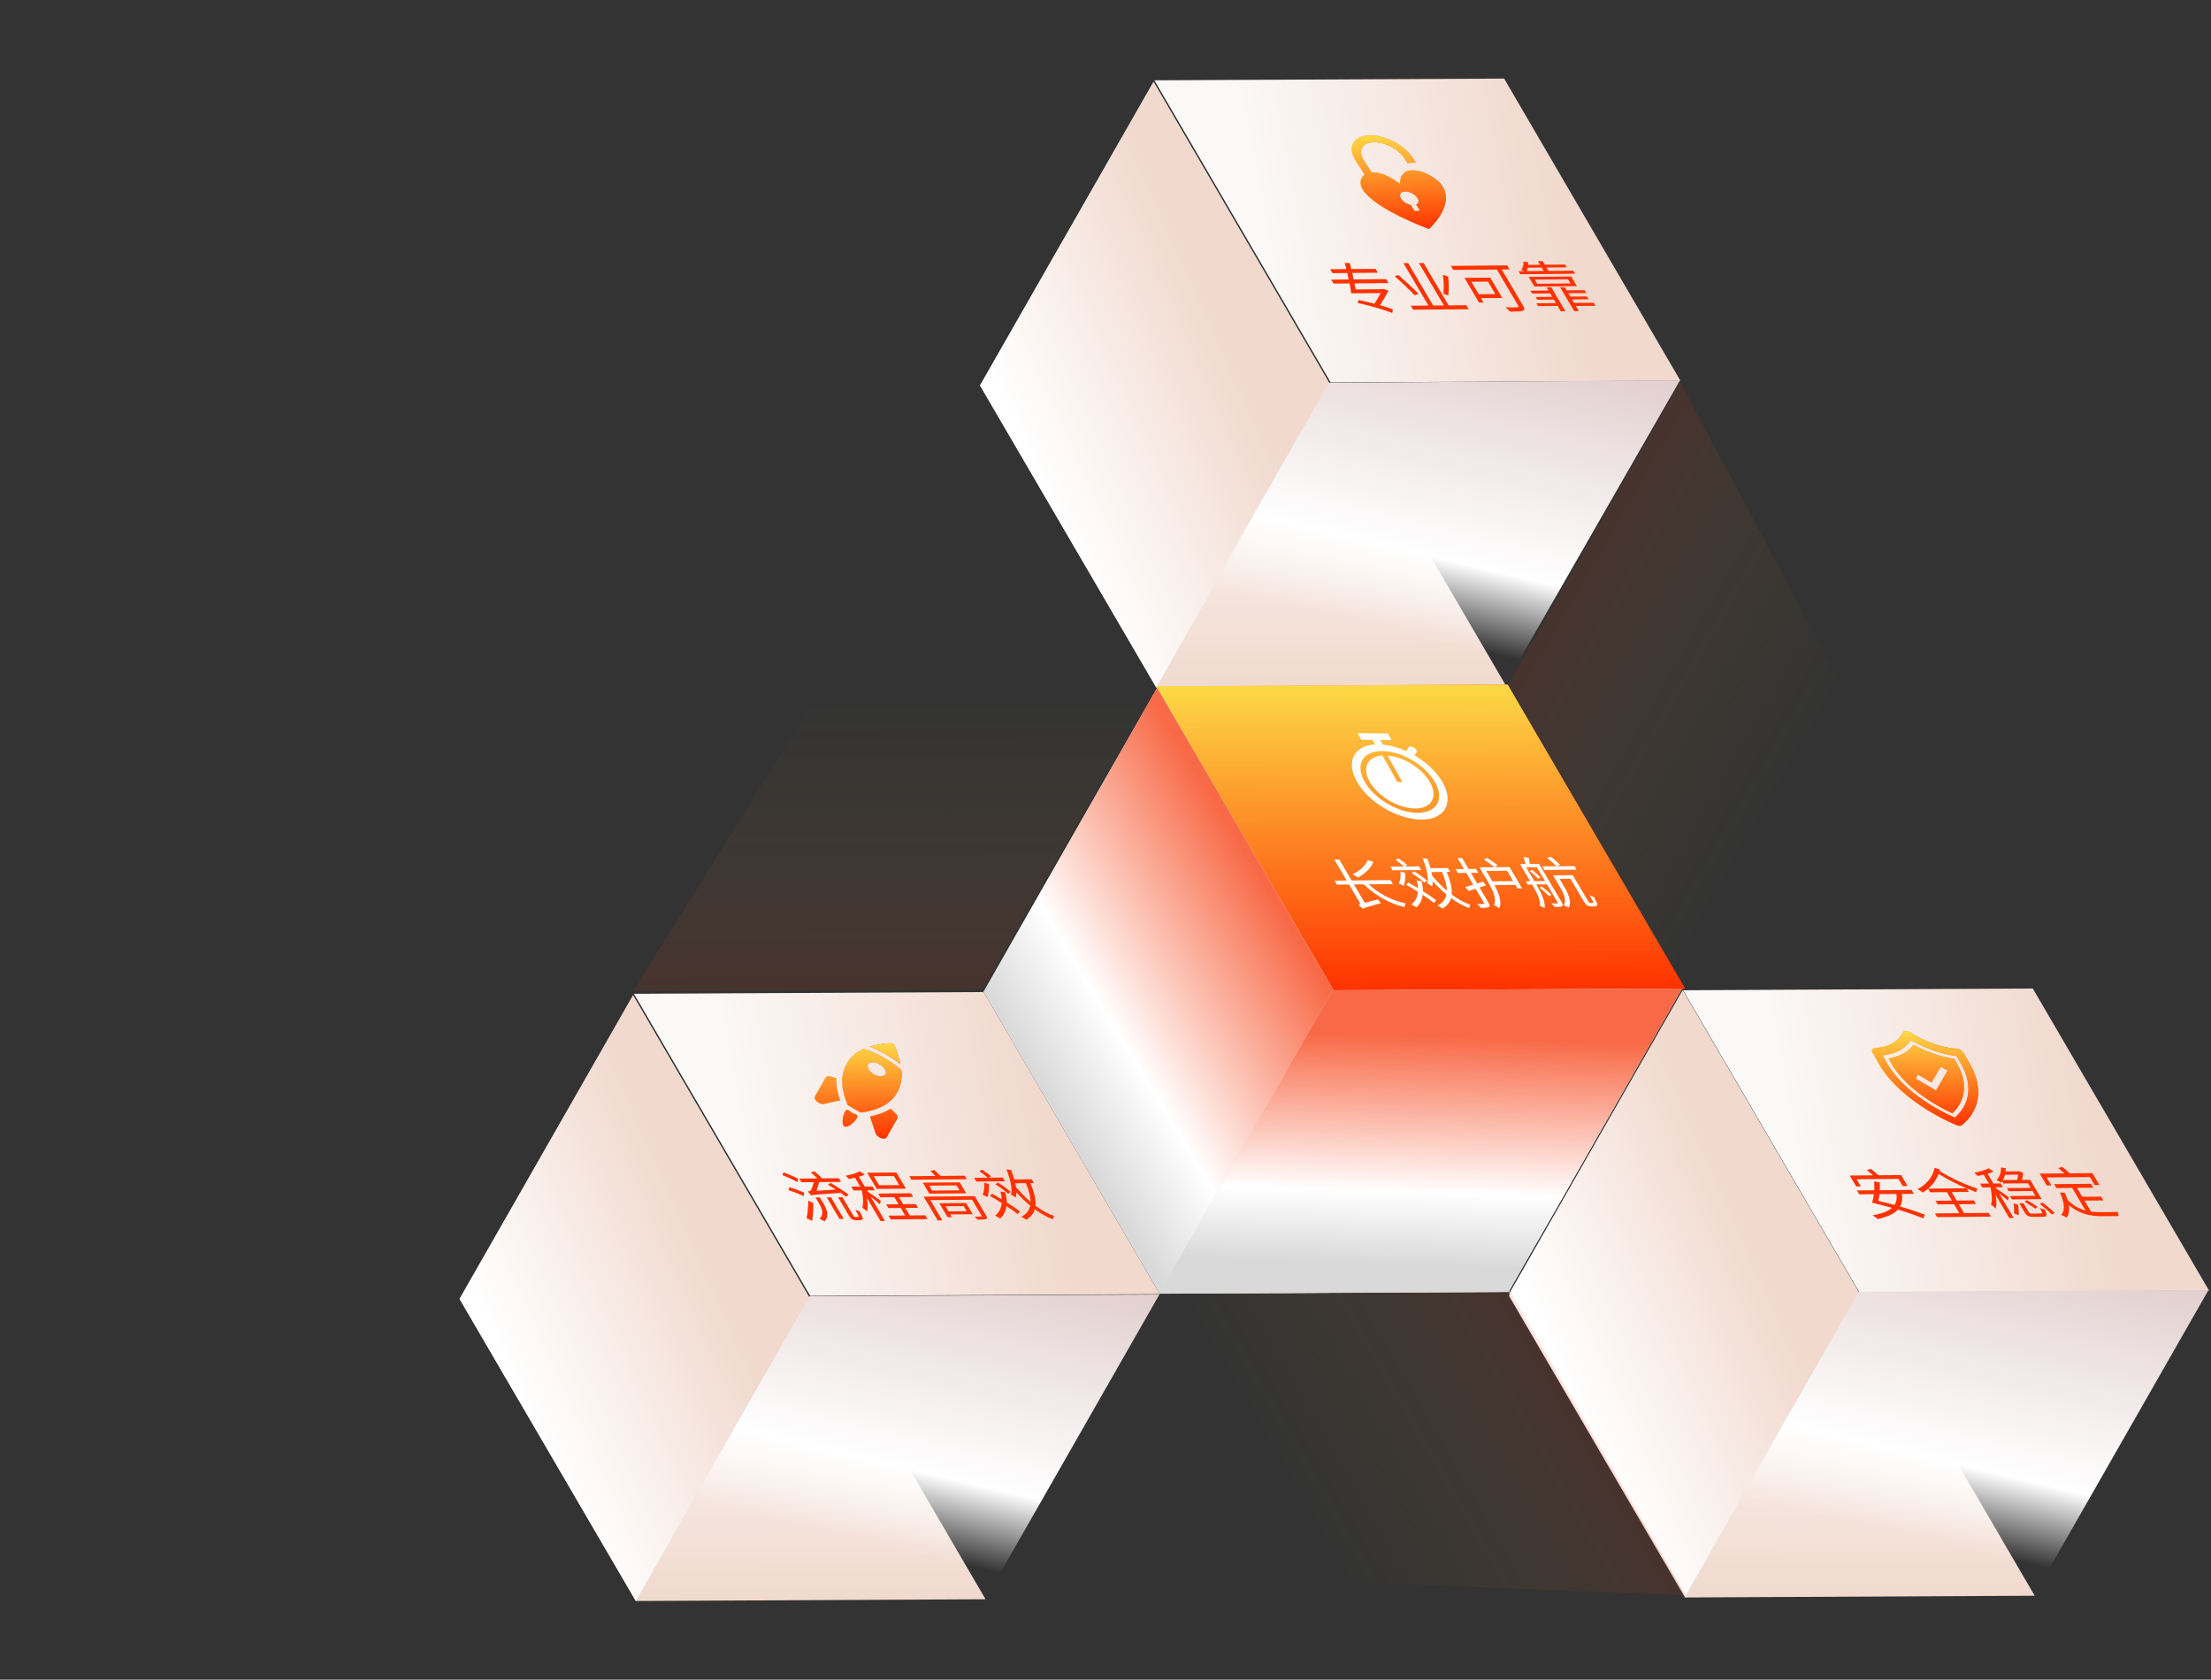
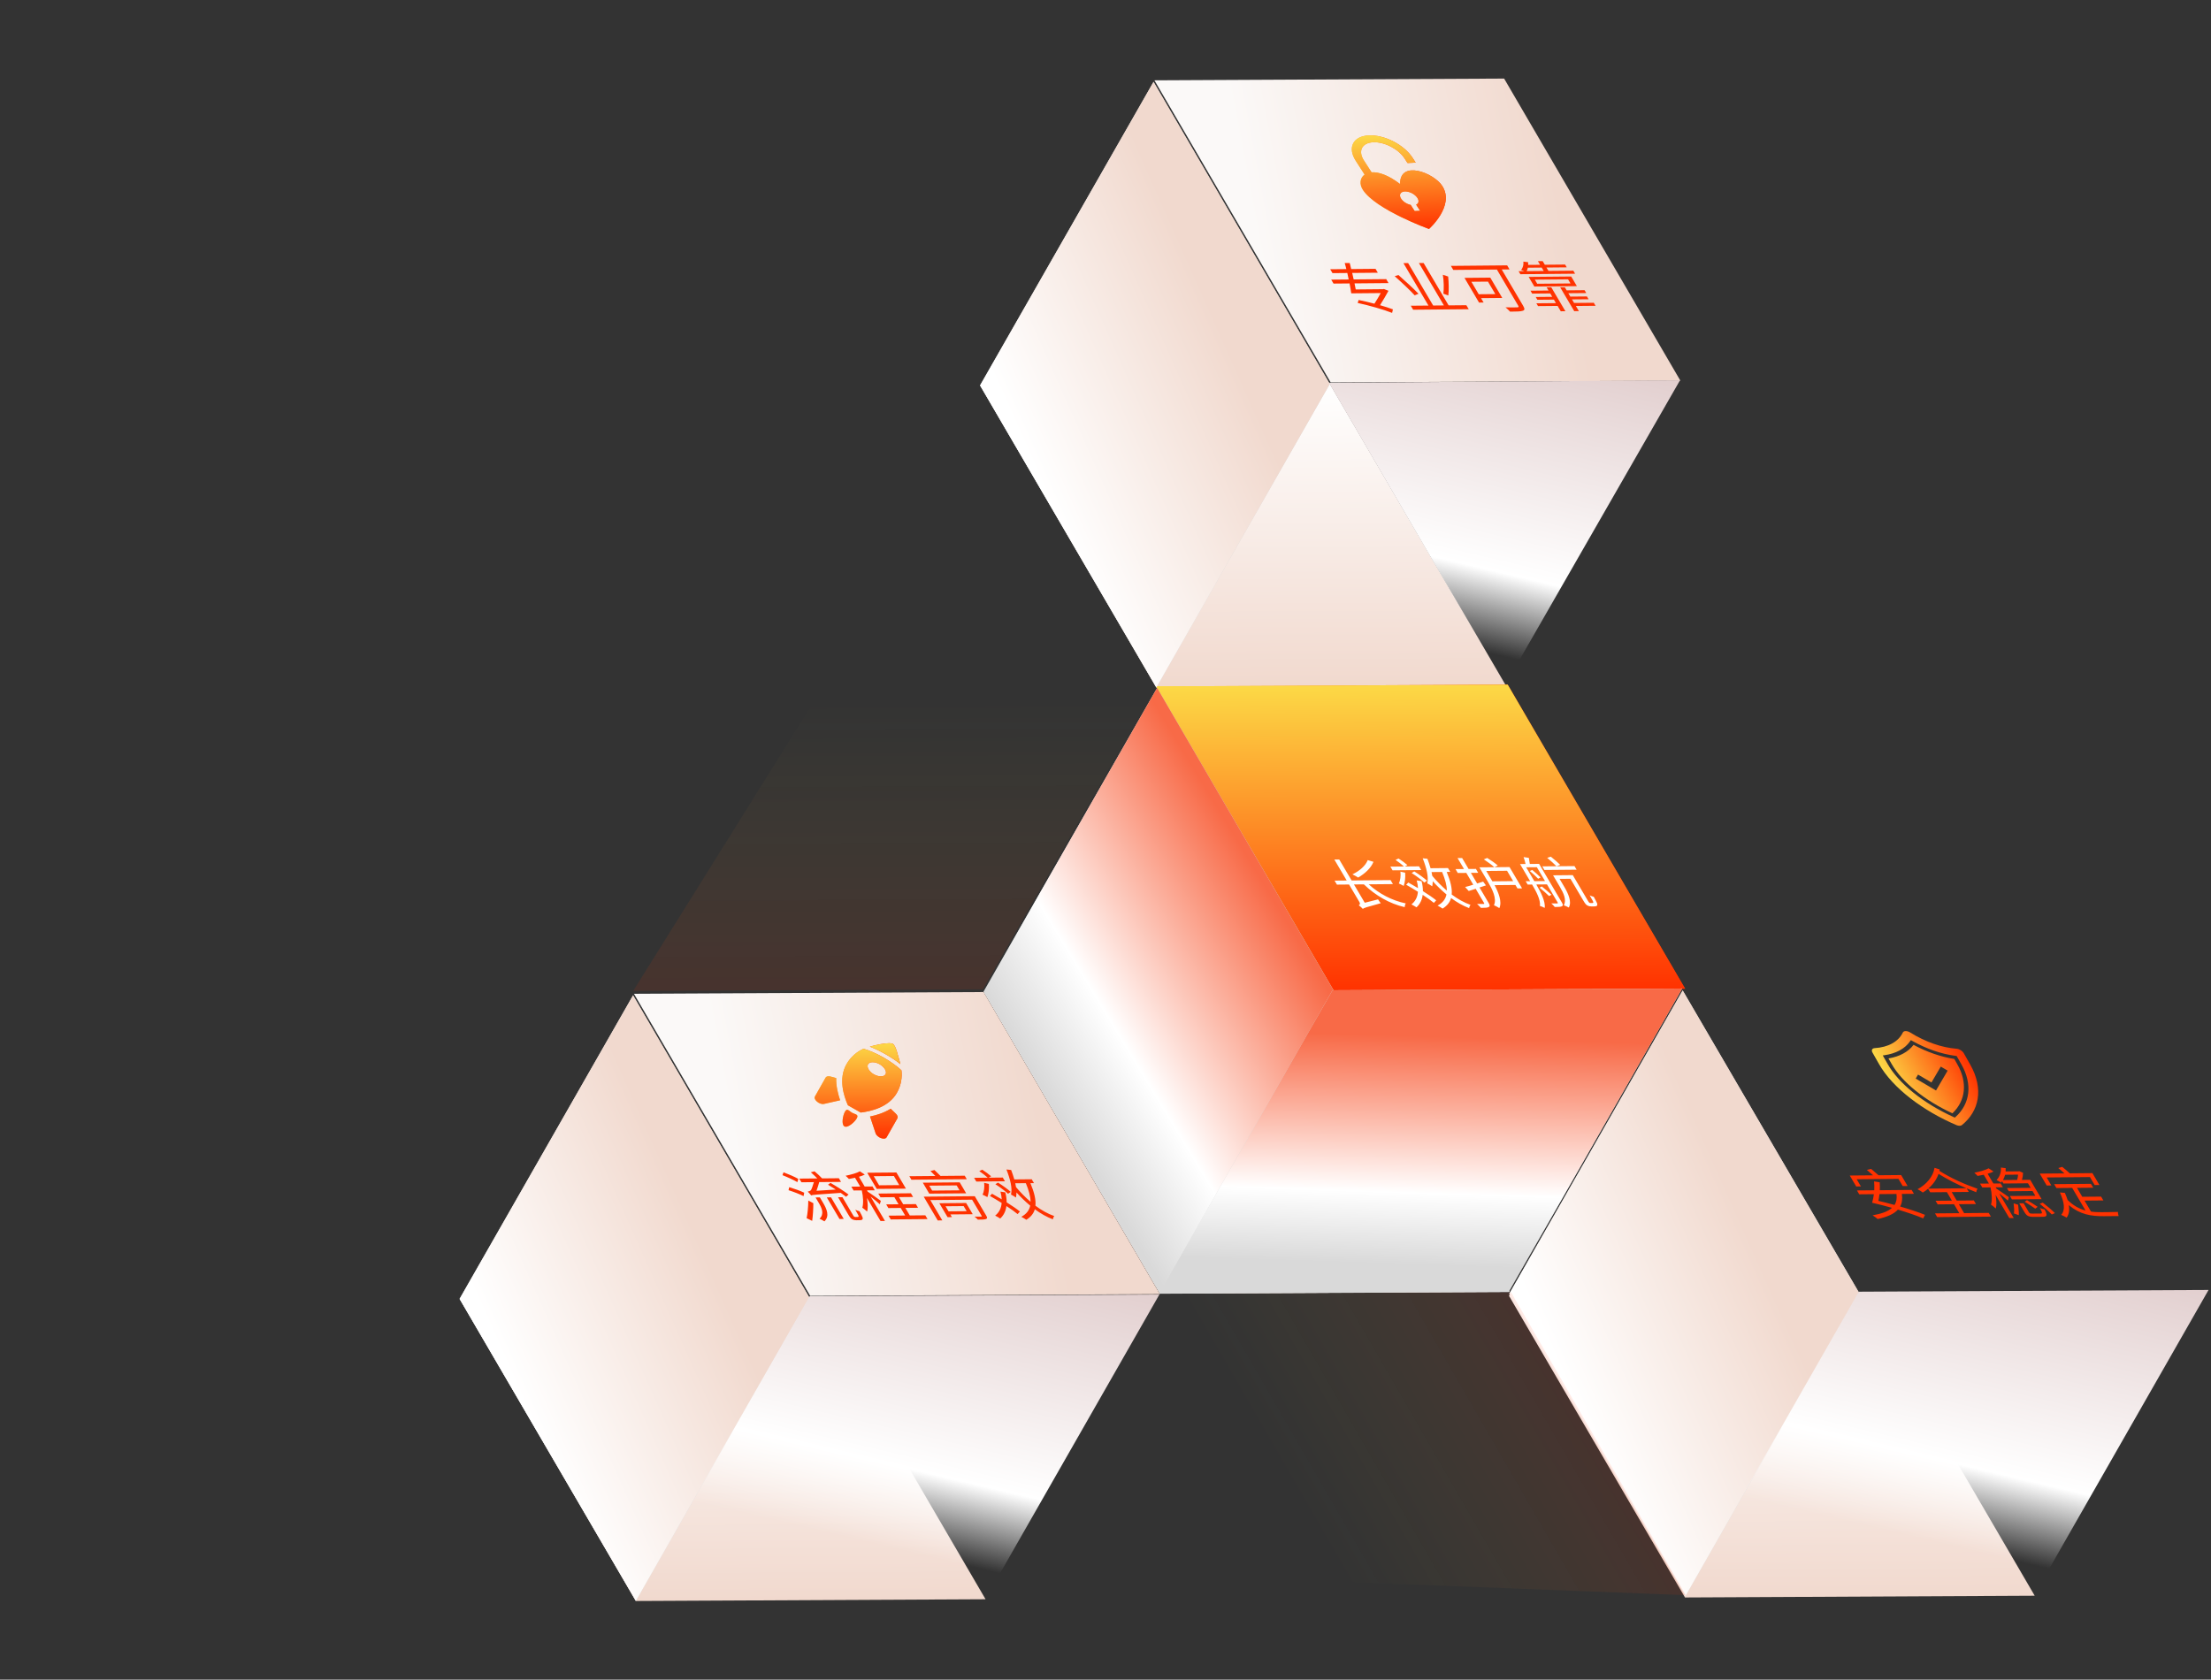
<svg xmlns="http://www.w3.org/2000/svg" width="712" height="541" viewBox="0 0 712 541" fill="none">
  <rect x="0" y="0" width="712" height="541" fill="#333333" stroke="none" />
  <rect width="112.617" height="112.617" transform="matrix(1 -0.005 0.504 0.864 315.606 124.152)" fill="url(#paint0_linear_3887_18254)" />
  <rect width="112.617" height="112.617" transform="matrix(1 -0.005 0.504 0.864 148 418.373)" fill="url(#paint1_linear_3887_18254)" />
  <rect width="112.617" height="112.617" transform="matrix(1 -0.005 0.504 0.864 485.853 417.234)" fill="url(#paint2_linear_3887_18254)" />
  <rect width="112.617" height="112.617" transform="matrix(1 -0.005 0.504 0.864 316.758 319.357)" fill="#D9D9D9" />
  <rect width="112.617" height="112.617" transform="matrix(1 -0.005 0.504 0.864 316.758 319.357)" fill="url(#paint3_linear_3887_18254)" />
  <rect width="112.617" height="112.617" transform="matrix(1 -0.005 0.504 0.864 371.751 25.871)" fill="url(#paint4_linear_3887_18254)" />
  <g clip-path="url(#clip0_3887_18254)">
    <path fill-rule="evenodd" clip-rule="evenodd" d="M450.874 59.293C447.013 56.325 443.875 55.345 441.68 55.502L439.211 51.664C437.248 48.612 438.594 45.996 442.208 45.822C445.823 45.648 450.353 47.982 452.316 51.034L453.263 52.506L455.884 52.38L454.937 50.908C452.189 46.636 445.859 43.37 440.788 43.614C435.717 43.858 433.834 47.519 436.582 51.79L439.441 56.235C437.963 57.288 437.677 59.273 438.87 61.127C443.001 67.549 460.175 73.753 460.175 73.753C460.175 73.753 468.581 66.327 464.455 59.912C461.694 55.619 450.699 51.417 450.874 59.293ZM456.036 65.918L457.303 67.888L455.556 67.972L454.289 66.002C452.667 65.663 451.135 64.435 450.872 63.258C450.609 62.08 451.723 61.409 453.353 61.748C454.975 62.086 456.507 63.314 456.77 64.492C456.908 65.132 456.646 65.658 456.036 65.918Z" fill="url(#paint5_linear_3887_18254)" />
    <path fill-rule="evenodd" clip-rule="evenodd" d="M450.874 59.293C447.013 56.325 443.875 55.345 441.68 55.502L439.211 51.664C437.248 48.612 438.594 45.996 442.208 45.822C445.823 45.648 450.353 47.982 452.316 51.034L453.263 52.506L455.884 52.38L454.937 50.908C452.189 46.636 445.859 43.37 440.788 43.614C435.717 43.858 433.834 47.519 436.582 51.79L439.441 56.235C437.963 57.288 437.677 59.273 438.87 61.127C443.001 67.549 460.175 73.753 460.175 73.753C460.175 73.753 468.581 66.327 464.455 59.912C461.694 55.619 450.699 51.417 450.874 59.293ZM456.036 65.918L457.303 67.888L455.556 67.972L454.289 66.002C452.667 65.663 451.135 64.435 450.872 63.258C450.609 62.08 451.723 61.409 453.353 61.748C454.975 62.086 456.507 63.314 456.77 64.492C456.908 65.132 456.646 65.658 456.036 65.918Z" fill="url(#paint6_linear_3887_18254)" />
  </g>
  <rect width="112.617" height="112.617" transform="matrix(1 -0.005 0.504 0.864 204.145 320.094)" fill="url(#paint7_linear_3887_18254)" />
  <path d="M273.261 384.759L272.469 385.475C272.005 385.107 271.396 384.669 270.737 384.214C262.623 384.768 261.712 384.829 261.243 385.047C260.995 384.73 260.385 384.079 260.106 383.816C260.443 383.724 260.954 383.613 261.176 383.292C261.378 382.97 261.817 381.725 262.095 380.765L258.082 380.802L257.385 379.62L263.2 379.567C262.59 378.952 261.795 378.196 261.103 377.582L262.309 377.287C263.155 377.989 264.135 378.884 264.735 379.553L270.141 379.503L270.838 380.685L263.815 380.749C263.557 381.638 263.239 382.741 262.929 383.541L269.14 383.147C268.306 382.605 267.41 382.064 266.638 381.592L267.441 381C269.407 382.134 271.92 383.742 273.261 384.759ZM257.068 379.712L256.781 380.761C255.669 380.097 253.582 379.141 251.979 378.517L252.319 377.592C253.88 378.18 255.967 379.066 257.068 379.712ZM258.973 384.163L258.778 385.264C257.626 384.672 255.54 383.858 253.928 383.358L254.154 382.381C255.725 382.845 257.81 383.588 258.973 384.163ZM260.296 386.687L261.911 387.541C261.918 389.403 261.775 391.603 261.544 393.237L259.754 392.366C260.049 391.016 260.284 388.691 260.296 386.687ZM263.692 387.489L262.632 385.69L264.024 385.677L265.095 387.494C266.239 389.434 267.232 391.677 265.487 393.395C265.106 393.133 264.355 392.732 263.913 392.541C265.517 391.037 264.639 389.094 263.692 387.489ZM270.343 392.624L266.246 385.674L267.617 385.662L271.715 392.611L270.343 392.624ZM275.487 391.991L276.081 391.986C276.265 391.984 276.398 391.965 276.459 391.894C276.53 391.84 276.498 391.68 276.414 391.433C276.258 391.133 275.904 390.498 275.425 389.651C275.806 389.842 276.35 390.033 276.781 390.135C277.218 390.911 277.697 391.829 277.782 392.147C277.878 392.483 277.818 392.697 277.635 392.84C277.483 392.966 277.104 393.023 276.777 393.026L275.773 393.035C275.384 393.038 274.882 392.954 274.471 392.745C274.059 392.536 273.79 392.255 273.156 391.179L269.88 385.623L271.292 385.61L274.652 391.307C274.849 391.642 274.964 391.836 275.108 391.906C275.221 391.958 275.385 391.992 275.487 391.991ZM289.583 381.718L287.857 378.79L281.366 378.85L283.093 381.778L289.583 381.718ZM288.665 377.648L291.734 382.851L282.336 382.937L279.267 377.734L288.665 377.648ZM283.661 386.791L283.323 387.894C282.724 387.332 281.445 386.279 280.352 385.403L284.99 393.269L283.557 393.282L279.178 385.857C279.46 387.557 279.547 389.205 279.229 390.237C278.877 389.885 278.156 389.324 277.692 388.992C278.09 387.711 277.997 385.424 277.518 383.425L274.876 383.449L274.148 382.215L277.015 382.188L275.34 379.349C274.687 379.496 274.002 379.627 273.368 379.739C273.109 379.44 272.645 379.001 272.304 378.703C274.021 378.368 275.951 377.836 276.898 377.277L278.484 378.327C277.985 378.597 277.322 378.834 276.597 379.036L278.448 382.175L280.967 382.152L281.695 383.387L279.176 383.41L279.415 383.815C280.342 384.41 283.022 386.3 283.661 386.791ZM292.98 391.493L297.976 391.447L298.694 392.664L286.839 392.773L286.121 391.556L291.486 391.507L290.05 389.073L286.078 389.11L285.381 387.928L289.353 387.891L288.001 385.598L283.538 385.64L282.831 384.44L293.334 384.344L294.042 385.543L289.496 385.585L290.848 387.878L294.943 387.84L295.64 389.022L291.545 389.059L292.98 391.493ZM310.327 388.479L304.492 388.532L305.459 390.173L311.294 390.119L310.327 388.479ZM311.116 387.478L313.249 391.094L306.041 391.16L306.551 392.025L305.138 392.038L302.496 387.558L311.116 387.478ZM313.902 385.289L317.604 391.568C317.979 392.203 317.95 392.47 317.502 392.651C317.063 392.815 316.193 392.84 314.892 392.835C314.634 392.536 314.169 392.132 313.829 391.869C314.73 391.896 315.662 391.87 315.907 391.868C316.163 391.848 316.214 391.794 316.089 391.582L313.042 386.414L299.59 386.538L303.448 393.082L301.974 393.095L297.46 385.441L313.902 385.289ZM309.001 383.401L308.065 381.814L299.24 381.895L300.176 383.483L309.001 383.401ZM297.173 380.939L309.049 380.83L311.129 384.357L299.253 384.466L297.173 380.939ZM302.866 378.759L310.667 378.687L311.333 379.816L293.499 379.98L292.833 378.851L301.208 378.774C300.722 378.264 300.122 377.667 299.626 377.175L300.924 376.861C301.564 377.458 302.308 378.196 302.866 378.759ZM322.918 379.283L323.625 380.483L314.391 380.568L313.683 379.368L318.065 379.328C317.414 378.713 316.311 377.855 315.353 377.207L316.321 376.755C317.341 377.402 318.527 378.295 319.177 378.875L318.331 379.326L322.918 379.283ZM325.479 383.906L324.614 384.499C323.757 383.674 322.025 382.377 320.542 381.433L321.387 380.911C322.818 381.803 324.57 383.063 325.479 383.906ZM316.923 380.988L318.442 381.329C318.568 382.835 318.379 384.503 317.969 385.589C317.619 385.379 316.847 384.979 316.416 384.805C316.898 383.808 317.079 382.37 316.923 380.988ZM328.445 390.227L327.695 391.05C326.828 390.313 325.55 389.403 324.087 388.459C323.898 390.092 323.214 391.446 322.097 392.485C321.726 392.24 320.934 391.768 320.471 391.542C321.731 390.537 322.445 389.165 322.553 387.462C321.307 386.675 319.979 385.89 318.774 385.209L319.464 384.493C320.452 385.052 321.512 385.663 322.583 386.291C322.535 385.511 322.404 384.697 322.171 383.812L323.729 384.046C324.047 385.214 324.159 386.277 324.168 387.27C325.868 388.336 327.413 389.386 328.445 390.227ZM330.347 381.095L326.948 381.126C327.034 381.551 327.13 381.958 327.185 382.365C328.623 384.072 330.215 385.689 331.866 387.093C331.882 385.443 331.321 383.444 330.347 381.095ZM332.968 381.071L331.821 381.081C333.046 384.032 333.631 386.42 333.434 388.355C335.382 389.809 337.451 390.978 339.495 391.686C339.282 391.919 339.102 392.417 339.044 392.737C337.051 391.975 335.106 390.875 333.24 389.492C332.843 390.879 331.952 391.986 330.506 392.886C330.187 392.659 329.333 392.152 328.89 391.926C330.53 391.042 331.441 389.863 331.755 388.335C330.217 387.055 328.74 385.632 327.334 384.084C327.329 384.669 327.262 385.22 327.164 385.717C326.814 385.472 326.031 384.983 325.569 384.756C326.073 382.819 325.328 379.811 324.102 376.684L325.619 376.847C326.007 377.89 326.365 378.915 326.629 379.888L332.24 379.836L332.968 381.071Z" fill="#FF3200" />
  <g clip-path="url(#clip1_3887_18254)">
    <path fill-rule="evenodd" clip-rule="evenodd" d="M272.619 357.491C273.12 357.274 273.606 357.963 274.409 358.419C275.453 358.989 276.595 358.901 275.902 360.21C275.183 361.475 272.983 363.407 271.918 362.802C270.894 362.197 271.392 359.327 272.106 358.053C272.288 357.733 272.456 357.563 272.619 357.491ZM286.809 357.109L288.434 358.669C289.012 359.197 289.195 359.809 288.983 360.2L285.52 366.312C284.933 367.346 282.431 366.413 281.971 365.032L280.171 359.613C282.243 359.217 284.646 358.473 286.825 357.118L286.809 357.109ZM266.505 346.697C266.781 346.642 267.109 346.657 267.473 346.752L269.27 347.237C269.206 349.918 269.905 352.477 270.544 354.39L265.341 355.57C263.934 355.891 261.857 354.174 262.424 353.177L265.887 347.065C266.019 346.869 266.233 346.743 266.499 346.688L266.505 346.697ZM280.999 342.134C280.323 342.138 279.776 342.364 279.518 342.8C279.042 343.727 279.887 345.167 281.42 346.044C282.989 346.912 284.669 346.901 285.171 346.019C285.672 345.137 284.822 343.687 283.268 342.775C282.476 342.336 281.665 342.129 280.989 342.134L280.999 342.134ZM278.095 337.796C279.84 338.281 282.101 339.26 284.472 340.583C286.952 342.022 288.981 343.499 290.291 344.75C290.552 347.002 290.216 349.534 288.798 352.028C286.201 356.599 280.559 357.942 277.165 358.347L273.045 356.006C271.65 352.874 269.978 347.374 272.575 342.804C273.993 340.309 276.036 338.724 278.1 337.787L278.095 337.796ZM286.347 336.009C286.859 336.006 287.259 336.074 287.501 336.205C288.478 336.731 289.119 339.788 289.954 342.738C288.62 341.673 287.019 340.61 285.167 339.558C283.377 338.541 281.645 337.71 280.098 337.108C282.226 336.508 284.8 336.002 286.347 336.009Z" fill="url(#paint8_linear_3887_18254)" />
    <path fill-rule="evenodd" clip-rule="evenodd" d="M272.619 357.491C273.12 357.274 273.606 357.963 274.409 358.419C275.453 358.989 276.595 358.901 275.902 360.21C275.183 361.475 272.983 363.407 271.918 362.802C270.894 362.197 271.392 359.327 272.106 358.053C272.288 357.733 272.456 357.563 272.619 357.491ZM286.809 357.109L288.434 358.669C289.012 359.197 289.195 359.809 288.983 360.2L285.52 366.312C284.933 367.346 282.431 366.413 281.971 365.032L280.171 359.613C282.243 359.217 284.646 358.473 286.825 357.118L286.809 357.109ZM266.505 346.697C266.781 346.642 267.109 346.657 267.473 346.752L269.27 347.237C269.206 349.918 269.905 352.477 270.544 354.39L265.341 355.57C263.934 355.891 261.857 354.174 262.424 353.177L265.887 347.065C266.019 346.869 266.233 346.743 266.499 346.688L266.505 346.697ZM280.999 342.134C280.323 342.138 279.776 342.364 279.518 342.8C279.042 343.727 279.887 345.167 281.42 346.044C282.989 346.912 284.669 346.901 285.171 346.019C285.672 345.137 284.822 343.687 283.268 342.775C282.476 342.336 281.665 342.129 280.989 342.134L280.999 342.134ZM278.095 337.796C279.84 338.281 282.101 339.26 284.472 340.583C286.952 342.022 288.981 343.499 290.291 344.75C290.552 347.002 290.216 349.534 288.798 352.028C286.201 356.599 280.559 357.942 277.165 358.347L273.045 356.006C271.65 352.874 269.978 347.374 272.575 342.804C273.993 340.309 276.036 338.724 278.1 337.787L278.095 337.796ZM286.347 336.009C286.859 336.006 287.259 336.074 287.501 336.205C288.478 336.731 289.119 339.788 289.954 342.738C288.62 341.673 287.019 340.61 285.167 339.558C283.377 338.541 281.645 337.71 280.098 337.108C282.226 336.508 284.8 336.002 286.347 336.009Z" fill="url(#paint9_linear_3887_18254)" />
  </g>
-   <rect width="112.617" height="112.617" transform="matrix(1 -0.005 0.504 0.864 541.997 318.957)" fill="url(#paint10_linear_3887_18254)" />
  <path d="M597.906 379.833L599.269 382.144L597.753 382.158L595.673 378.63L603.167 378.561C602.558 378.017 601.794 377.35 601.175 376.824L602.544 376.492C603.338 377.141 604.288 377.948 604.948 378.545L612.217 378.478L614.297 382.005L612.721 382.02L611.358 379.709L597.906 379.833ZM610.707 384.574L605.24 384.625C605.145 385.406 605.029 386.152 604.891 386.791C606.533 387.166 608.329 387.629 610.094 388.109C610.69 387.164 610.925 385.991 610.707 384.574ZM616.337 384.523L612.447 384.558C612.698 386.205 612.495 387.537 611.89 388.607C614.95 389.501 617.835 390.449 619.901 391.299L619.318 392.44C617.303 391.572 614.335 390.553 611.183 389.606C609.865 391.072 607.642 391.98 604.679 392.645C604.317 392.312 603.514 391.752 603.009 391.455C605.831 390.968 607.964 390.221 609.263 389.039C607.046 388.421 604.829 387.838 602.859 387.395L602.869 387.377C603.108 386.63 603.304 385.671 603.438 384.641L598.729 384.684L597.99 383.432L603.56 383.381C603.602 382.405 603.613 381.412 603.503 380.526L605.317 380.811C605.376 381.609 605.384 382.495 605.341 383.365L615.599 383.27L616.337 384.523ZM620.929 382.849L633.255 382.735C630.233 381.451 627.312 379.988 624.264 378.101C623.656 379.898 622.463 381.54 620.929 382.849ZM634.013 383.917L628.506 383.967L630.118 386.701L635.626 386.651L636.312 387.815L630.804 387.865L632.499 390.74L640.423 390.667L641.131 391.867L623.829 392.026L623.122 390.826L630.943 390.755L629.248 387.88L623.986 387.928L623.3 386.764L628.562 386.715L626.95 383.982L621.565 384.031L620.889 382.885C620.381 383.35 619.791 383.746 619.2 384.106C618.767 383.755 618.067 383.336 617.501 383.04C620.344 381.542 622.552 378.933 622.966 376.145L624.63 376.661C624.601 376.821 624.571 376.981 624.542 377.141C628.548 379.64 632.629 381.429 636.83 382.898C636.607 383.183 636.417 383.629 636.42 384.019C635.372 383.603 634.355 383.204 633.337 382.77L634.013 383.917ZM649.873 378.344L645.696 378.383C645.548 378.969 645.317 379.557 644.995 380.092L649.561 380.05C649.74 379.551 649.837 378.912 649.873 378.344ZM645.159 381.207L644.732 380.484C644.621 380.645 644.489 380.77 644.368 380.913C644.007 380.65 643.338 380.249 642.937 380.093C644.093 378.912 644.447 377.348 644.343 376.054L645.881 376.253C645.905 376.608 645.887 376.962 645.87 377.317L650.027 377.279L650.221 377.224L651.475 377.744C651.461 378.489 651.336 379.324 651.117 380.035L653.779 380.011L657.45 386.237L647.888 386.325L647.243 385.231L655.433 385.156L654.528 383.622L646.891 383.692L646.288 382.669L653.925 382.599L653.062 381.135L645.159 381.207ZM656.172 388.714L655.41 389.306C654.626 388.71 653.143 387.766 651.98 387.085L652.743 386.564C653.886 387.21 655.368 388.118 656.172 388.714ZM646.909 385.607L646.591 386.709C646.044 386.2 644.827 385.218 643.816 384.412L648.476 392.313L647.042 392.327L642.643 384.866C642.925 386.566 643.001 388.196 642.704 389.263C642.342 388.894 641.62 388.333 641.156 388.001C641.565 386.738 641.472 384.451 640.993 382.452L638.352 382.476L637.623 381.241L640.49 381.215L638.815 378.375C638.162 378.523 637.477 378.653 636.843 378.766C636.584 378.467 636.12 378.028 635.779 377.729C637.496 377.394 639.426 376.862 640.394 376.304L641.96 377.353C641.46 377.624 640.797 377.86 640.072 378.062L641.923 381.202L644.257 381.18L644.985 382.415L642.651 382.436L642.89 382.842C643.756 383.401 646.29 385.152 646.909 385.607ZM650.105 391.412L648.534 390.841C648.7 389.971 648.564 388.553 648.432 387.597L649.89 388.044C649.971 389.019 650.179 390.454 650.105 391.412ZM654.513 390.892L657.114 390.869C657.748 390.863 657.747 390.65 656.893 389.097C657.314 389.288 657.961 389.442 658.402 389.527C659.382 391.433 659.253 391.913 657.881 391.925L654.994 391.952C653.274 391.968 652.647 391.637 651.939 390.437L650.255 387.58L651.647 387.567L653.332 390.425C653.571 390.83 653.735 390.9 654.513 390.892ZM656.839 387.715L657.829 387.368C659.221 388.437 660.882 389.859 661.73 390.737L660.731 391.172C659.873 390.276 658.19 388.784 656.839 387.715ZM659.075 379.253L660.594 381.828L659.099 381.842L656.842 378.014L664.786 377.941C664.218 377.397 663.454 376.73 662.825 376.221L664.081 375.837C664.916 376.486 665.938 377.345 666.527 377.925L673.816 377.858L676.073 381.686L674.537 381.7L673.019 379.125L659.075 379.253ZM671.276 386.713L673.356 390.24C674.484 390.407 675.641 390.45 676.849 390.439C677.586 390.432 681.088 390.4 682.05 390.355C682.002 390.693 682.11 391.295 682.256 391.684L677.527 391.727C673.268 391.766 669.843 391.159 666.211 388.178C666.483 389.825 666.27 391.174 665.511 392.192C665.12 391.948 664.235 391.495 663.752 391.304C665.141 389.784 664.77 387.269 663.348 384.09L664.946 384.217C665.302 385.03 665.585 385.79 665.817 386.497C667.698 388.359 669.611 389.37 671.592 389.902L667.297 382.618L662.219 382.664L661.48 381.412L673.336 381.303L674.074 382.555L668.853 382.603L670.548 385.478L676.609 385.422L677.337 386.657L671.276 386.713Z" fill="#FF3200" />
  <g clip-path="url(#clip2_3887_18254)">
    <path fill-rule="evenodd" clip-rule="evenodd" d="M624.981 343.549L621.983 348.655L617.663 346.118L616.911 347.398L623.449 351.237L627.194 344.844L624.977 343.542L624.981 343.549ZM616.216 336.542C620.516 338.852 625.055 340.42 629.339 341.077L630.343 342.847C633.642 348.66 633.031 354.518 628.73 358.593C619.748 354.42 612.454 348.503 609.155 342.69L608.15 340.92C611.722 340.322 614.502 338.807 616.216 336.542ZM615.349 335.015L615.109 335.366C613.454 337.778 610.571 339.351 606.818 339.881L606.308 339.951L607.857 342.681C611.424 348.966 619.338 355.35 629.014 359.748L629.513 359.972L629.76 359.754C634.504 355.462 635.212 349.149 631.641 342.857L630.092 340.127L629.499 340.049C625.101 339.458 620.401 337.83 615.991 335.373L615.349 335.015ZM613.827 332.11C614.259 332.142 614.75 332.308 615.214 332.605C619.997 335.586 625.315 337.44 630.084 337.791C630.978 337.864 631.979 338.496 632.393 339.241L634.457 342.878C638.945 350.786 637.272 357.973 631.785 362.384C631.409 362.69 630.705 362.684 629.978 362.37C619.421 357.848 609.542 350.576 605.054 342.667L602.99 339.03C602.567 338.285 602.856 337.663 603.666 337.603C608.075 337.32 611.324 335.529 612.75 332.594C612.772 332.543 612.802 332.492 612.836 332.448C613.029 332.192 613.39 332.084 613.822 332.117" fill="url(#paint11_linear_3887_18254)" />
-     <path fill-rule="evenodd" clip-rule="evenodd" d="M624.981 343.549L621.983 348.655L617.663 346.118L616.911 347.398L623.449 351.237L627.194 344.844L624.977 343.542L624.981 343.549ZM616.216 336.542C620.516 338.852 625.055 340.42 629.339 341.077L630.343 342.847C633.642 348.66 633.031 354.518 628.73 358.593C619.748 354.42 612.454 348.503 609.155 342.69L608.15 340.92C611.722 340.322 614.502 338.807 616.216 336.542ZM615.349 335.015L615.109 335.366C613.454 337.778 610.571 339.351 606.818 339.881L606.308 339.951L607.857 342.681C611.424 348.966 619.338 355.35 629.014 359.748L629.513 359.972L629.76 359.754C634.504 355.462 635.212 349.149 631.641 342.857L630.092 340.127L629.499 340.049C625.101 339.458 620.401 337.83 615.991 335.373L615.349 335.015ZM613.827 332.11C614.259 332.142 614.75 332.308 615.214 332.605C619.997 335.586 625.315 337.44 630.084 337.791C630.978 337.864 631.979 338.496 632.393 339.241L634.457 342.878C638.945 350.786 637.272 357.973 631.785 362.384C631.409 362.69 630.705 362.684 629.978 362.37C619.421 357.848 609.542 350.576 605.054 342.667L602.99 339.03C602.567 338.285 602.856 337.663 603.666 337.603C608.075 337.32 611.324 335.529 612.75 332.594C612.772 332.543 612.802 332.492 612.836 332.448C613.029 332.192 613.39 332.084 613.822 332.117" fill="url(#paint12_linear_3887_18254)" />
  </g>
  <rect width="113.239" height="113.371" transform="matrix(1 -0.005 0.504 0.864 372.281 221.08)" fill="url(#paint13_linear_3887_18254)" />
  <rect width="113.239" height="113.371" transform="matrix(1 -0.005 0.504 0.864 372.281 221.08)" fill="url(#paint14_linear_3887_18254)" />
  <path d="M440.445 277.035L442.293 277.586C441.482 279.633 439.451 281.46 437.353 282.65C436.941 282.37 436.025 281.864 435.511 281.62C437.774 280.571 439.735 278.868 440.445 277.035ZM448.563 284.763L440.762 284.835C444.056 287.837 448.223 290.051 452.706 290.985C452.473 291.253 452.355 291.822 452.348 292.194C447.403 291.034 442.987 288.468 439.206 284.849L436.012 284.879L439.486 290.77L443.766 289.684C443.995 290.072 444.378 290.618 444.637 290.917C439.817 292.239 439.184 292.457 438.859 292.744C438.559 292.41 437.97 291.865 437.558 291.585C437.803 291.441 438.148 291.19 437.743 290.502L434.435 284.893L430.525 284.929L429.765 283.642L433.676 283.606L429.693 276.85L431.269 276.836L435.253 283.591L447.804 283.476L448.563 284.763ZM456.968 279.047L457.675 280.246L448.441 280.331L447.733 279.132L452.115 279.091C451.464 278.477 450.361 277.618 449.403 276.971L450.371 276.518C451.391 277.165 452.576 278.059 453.227 278.638L452.381 279.089L456.968 279.047ZM459.529 283.669L458.664 284.263C457.807 283.437 456.075 282.141 454.592 281.197L455.437 280.675C456.868 281.566 458.62 282.827 459.529 283.669ZM450.973 280.751L452.492 281.092C452.618 282.598 452.429 284.267 452.019 285.352C451.669 285.143 450.897 284.742 450.466 284.568C450.948 283.571 451.129 282.133 450.973 280.751ZM462.495 289.991L461.744 290.813C460.878 290.076 459.6 289.166 458.137 288.222C457.947 289.855 457.264 291.209 456.147 292.248C455.776 292.003 454.983 291.532 454.521 291.305C455.781 290.301 456.495 288.929 456.603 287.225C455.356 286.439 454.028 285.653 452.824 284.972L453.514 284.257C454.502 284.815 455.562 285.426 456.633 286.055C456.585 285.275 456.454 284.46 456.221 283.576L457.779 283.81C458.097 284.977 458.209 286.04 458.218 287.033C459.918 288.099 461.463 289.149 462.495 289.991ZM464.397 280.858L460.998 280.889C461.084 281.314 461.18 281.721 461.235 282.129C462.673 283.836 464.265 285.452 465.916 286.856C465.932 285.206 465.371 283.208 464.397 280.858ZM467.018 280.834L465.871 280.845C467.096 283.795 467.681 286.183 467.484 288.118C469.432 289.572 471.501 290.741 473.545 291.45C473.332 291.682 473.152 292.18 473.094 292.5C471.101 291.738 469.155 290.639 467.29 289.255C466.893 290.642 466.002 291.749 464.556 292.649C464.237 292.422 463.383 291.915 462.94 291.689C464.58 290.805 465.491 289.626 465.805 288.098C464.267 286.818 462.79 285.395 461.383 283.847C461.379 284.433 461.312 284.983 461.214 285.48C460.864 285.235 460.081 284.746 459.618 284.52C460.123 282.582 459.378 279.574 458.152 276.447L459.669 276.61C460.057 277.653 460.415 278.678 460.679 279.651L466.29 279.599L467.018 280.834ZM477.612 283.964L478.514 285.179C477.831 285.416 477.136 285.635 476.442 285.855L479.375 290.828C479.802 291.552 479.836 291.924 479.428 292.14C479.051 292.374 478.253 292.417 476.902 292.43C476.612 292.078 476.105 291.532 475.662 291.164C476.614 291.173 477.474 291.165 477.699 291.163C477.965 291.161 478.047 291.089 477.89 290.824L475.207 286.274L472.971 286.986L471.803 285.702C472.549 285.536 473.457 285.261 474.427 284.951L472.191 281.159L469.447 281.184L468.709 279.932L471.453 279.907L469.372 276.379L470.847 276.366L472.927 279.893L475.281 279.871L476.02 281.124L473.665 281.145L475.683 284.567L477.612 283.964ZM477.833 276.798L478.925 276.344C480.15 277.096 481.562 278.094 482.336 278.778L481.215 279.32C480.45 278.618 479.038 277.585 477.833 276.798ZM480.581 283.866L487.276 283.804L485.31 280.471L478.615 280.532L480.581 283.866ZM486.108 279.275L490.154 286.136L488.659 286.15L488.004 285.039L481.288 285.101C482.59 287.518 483.754 290.469 482.831 292.499C482.439 292.219 481.523 291.749 481.092 291.575C482.086 289.42 480.542 286.384 479.159 284.039L476.403 279.365L486.108 279.275ZM498.234 276.309L499.408 275.926C500.46 276.767 501.708 277.837 502.442 278.558L501.228 279.012C500.525 278.274 499.234 277.133 498.234 276.309ZM507.022 278.959L507.709 280.123L497.348 280.218L496.662 279.054L507.022 278.959ZM492.642 280.545L493.427 280.201C494.355 280.973 495.491 281.991 496.111 282.624L495.327 283.039C494.675 282.353 493.56 281.299 492.642 280.545ZM494.095 283.813L497.535 283.781L494.903 279.319L491.463 279.35L494.095 283.813ZM495.631 278.248L502.963 290.683C503.348 291.335 503.382 291.672 503.015 291.888C502.669 292.104 501.922 292.128 500.673 292.14C500.445 291.823 499.938 291.313 499.567 290.997C500.468 291.025 501.215 291 501.44 290.998C501.676 290.978 501.736 290.907 501.612 290.695L498.169 284.857L494.729 284.888C496.113 287.234 497.749 290.394 497.43 292.436C497.08 292.226 496.288 291.897 495.898 291.794C496.167 289.841 494.668 287.088 493.378 284.901L491.945 284.914L491.31 283.838L492.743 283.825L489.488 278.304L491.269 278.288C491.13 277.598 490.866 276.696 490.635 276.059L492.326 276.31C492.424 276.965 492.564 277.691 492.641 278.275L495.631 278.248ZM499.623 288.195L498.838 288.61C498.125 287.89 496.815 286.749 495.762 285.908L496.506 285.528C497.589 286.387 498.9 287.492 499.623 288.195ZM512.21 290.863L512.701 290.859C512.865 290.857 513.019 290.838 513.059 290.767C513.099 290.696 513.087 290.536 512.972 290.271C512.826 289.953 512.451 289.283 511.921 288.383C512.332 288.592 512.815 288.748 513.225 288.85C513.673 289.644 514.204 290.65 514.331 291.004C514.416 291.357 514.387 291.588 514.245 291.731C514.093 291.892 513.756 291.949 513.387 291.952L512.486 291.96C512.077 291.964 511.636 291.88 511.193 291.653C510.771 291.426 510.492 291.128 509.785 289.928L505.729 283.049L502.228 283.082L503.808 285.763C505.015 287.809 506.227 290.493 505.2 292.311C504.829 292.102 504.007 291.719 503.575 291.581C504.584 289.905 503.457 287.575 502.375 285.74L500.128 281.931L506.476 281.872L511.27 290.003C511.53 290.444 511.707 290.709 511.83 290.778C511.954 290.848 512.067 290.865 512.21 290.863Z" fill="white" />
  <g clip-path="url(#clip3_3887_18254)">
-     <path fill-rule="evenodd" clip-rule="evenodd" d="M445.223 243.344L449.957 251.839L451.587 251.864L446.853 243.369C449.253 243.545 451.903 244.471 454.322 245.913C456.764 247.395 458.83 249.298 460.118 251.321C463.18 256.022 461.514 260.119 456.34 260.393C451.172 260.667 444.51 257.11 441.449 252.409C438.387 247.708 440.071 243.645 445.227 243.338L445.223 243.344ZM445.226 241.899C438.923 241.803 436.319 246.172 439.388 251.679C442.456 257.185 450.015 261.708 456.318 261.804C462.621 261.9 465.225 257.532 462.156 252.025C459.088 246.518 451.529 241.995 445.226 241.899ZM437.175 236.137L446.938 236.285L448.128 238.421L444.469 238.365L445.299 239.856C447.699 240.032 450.333 240.778 452.91 241.943L453.602 240.722C453.869 240.339 454.626 240.384 455.327 240.781C456.028 241.178 456.406 241.856 456.196 242.273L455.569 243.322C459.097 245.386 462.07 248.108 463.979 251.027C468.337 257.686 465.969 263.502 458.68 263.951C451.4 264.413 441.889 259.367 437.538 252.709C433.18 246.051 435.502 240.233 442.836 239.785L442.024 238.328L438.365 238.272L437.175 236.137Z" fill="white" />
-   </g>
+     </g>
  <path d="M447.146 91.179L436.192 91.279C436.332 91.97 436.471 92.625 436.579 93.227L445.403 93.145L445.628 93.072L447.128 93.662C446.424 94.98 445.385 96.746 444.406 98.297C445.998 98.761 447.435 99.209 448.555 99.642L448.299 100.78C445.689 99.74 440.813 98.348 437.212 97.583L437.511 96.623C439.049 96.928 440.824 97.355 442.6 97.817C443.317 96.694 444.093 95.427 444.637 94.394L435.136 94.481C435.026 93.596 434.821 92.48 434.595 91.294L429.435 91.342L428.686 90.072L434.317 90.02C434.178 89.33 434.028 88.622 433.868 87.931L429.097 87.975L428.359 86.723L433.559 86.675C433.389 86.003 433.23 85.348 433.03 84.729L434.647 84.715C434.806 85.334 434.966 85.988 435.116 86.661L442.957 86.589L443.696 87.841L435.444 87.917C435.584 88.607 435.754 89.315 435.914 90.005L446.397 89.909L447.146 91.179ZM464.629 88.5L466.344 89.069C466.547 91.089 466.611 93.536 466.4 95.169L464.808 94.598C464.998 93.001 464.975 90.447 464.629 88.5ZM456.792 94.619L455.568 95.127C454.161 93.579 451.373 90.945 449.133 88.962L450.327 88.578C452.567 90.526 455.334 93.09 456.792 94.619ZM466.491 98.36L472.204 98.308L472.963 99.595L455.068 99.76L454.308 98.472L460.001 98.42L451.94 84.751L453.455 84.737L461.516 98.406L464.976 98.374L456.926 84.722L458.441 84.709L466.491 98.36ZM479.168 90.707L473.824 90.756L476.195 94.778L481.539 94.728L479.168 90.707ZM483.772 95.967L476.933 96.03L477.765 97.441L476.291 97.454L471.601 89.5L479.913 89.423L483.772 95.967ZM485.344 85.472L486.114 86.777L483.596 86.8L490.481 98.477C491.042 99.429 491.047 99.89 490.383 100.091C489.71 100.346 488.297 100.359 486.29 100.377C485.969 100.008 485.277 99.358 484.813 98.99C486.493 99.045 488.162 99.012 488.622 98.99C489.062 98.968 489.133 98.844 488.914 98.473L482.039 86.815L467.994 86.944L467.224 85.639L485.344 85.472ZM496.47 86.185L492.006 86.226C491.928 86.617 491.788 86.973 491.627 87.329L497.115 87.279L496.47 86.185ZM506.656 87.191L507.228 88.161L489.599 88.323L489.027 87.353L490.87 87.336C490.53 87.18 490.13 87.024 489.832 86.938C490.511 86.169 490.665 85.139 490.565 84.271L492.092 84.452C492.126 84.754 492.118 85.019 492.111 85.321L495.939 85.286L495.253 84.122L496.789 84.108L497.475 85.272L504.007 85.212L504.537 86.111L498.005 86.171L498.65 87.265L506.656 87.191ZM494.253 90.072L495.033 91.394L505.742 91.296L504.962 89.973L494.253 90.072ZM507.797 92.164L494.099 92.29L492.269 89.186L505.967 89.059L507.797 92.164ZM498.667 93.578L498.054 92.537L499.548 92.523L504.104 100.249L502.609 100.262L501.59 98.534L495.284 98.592L494.753 97.692L501.059 97.634L500.394 96.506L495.07 96.555L494.54 95.655L499.863 95.606L499.219 94.513L493.404 94.566L492.852 93.631L498.667 93.578ZM513.242 97.522L513.814 98.493L507.467 98.551L508.445 100.209L506.95 100.223L502.426 92.55L503.92 92.536L504.503 93.524L510.277 93.471L510.818 94.388L505.044 94.441L505.688 95.535L511.032 95.486L511.563 96.385L506.219 96.434L506.895 97.581L513.242 97.522Z" fill="#FF3200" />
  <rect width="112.617" height="112.617" transform="matrix(0.504 0.864 -0.496 0.868 371.469 26.367)" fill="#D9D9D9" />
  <rect width="112.617" height="112.617" transform="matrix(0.504 0.864 -0.496 0.868 371.469 26.367)" fill="url(#paint15_linear_3887_18254)" />
  <rect width="112.617" height="112.617" transform="matrix(0.504 0.864 -0.496 0.868 203.862 320.588)" fill="#D9D9D9" />
  <rect width="112.617" height="112.617" transform="matrix(0.504 0.864 -0.496 0.868 203.862 320.588)" fill="url(#paint16_linear_3887_18254)" />
  <rect width="112.617" height="112.617" transform="matrix(0.504 0.864 -0.496 0.868 541.862 319)" fill="#D9D9D9" />
  <rect width="112.617" height="112.617" transform="matrix(0.504 0.864 -0.496 0.868 541.862 319)" fill="url(#paint17_linear_3887_18254)" />
  <rect width="112.617" height="112.617" transform="matrix(0.504 0.864 -0.496 0.868 372.62 221.572)" fill="#D9D9D9" />
  <rect width="112.617" height="112.617" transform="matrix(0.504 0.864 -0.496 0.868 372.62 221.572)" fill="url(#paint18_linear_3887_18254)" />
-   <path d="M427.96 123.292L541 122.5L484.714 220.564L372.098 221.078L427.96 123.292Z" fill="url(#paint19_linear_3887_18254)" />
+   <path d="M427.96 123.292L541 122.5L484.714 220.564L427.96 123.292Z" fill="url(#paint19_linear_3887_18254)" />
  <rect width="112.617" height="112.617" transform="matrix(1 -0.005 -0.496 0.868 260.74 417.514)" fill="url(#paint20_linear_3887_18254)" />
  <path opacity="0.2" d="M316.529 138.708L369.682 225.617L316.529 318.66L203.913 319.174L316.529 138.708Z" fill="url(#paint21_linear_3887_18254)" />
-   <path opacity="0.2" d="M641.283 310.998L539.431 313.11L485.853 220.311L541 122.999L641.283 310.998Z" fill="url(#paint22_linear_3887_18254)" />
  <path opacity="0.2" d="M330.354 505.534L379.451 416.271L486.606 416.271L542.915 513.801L330.354 505.534Z" fill="url(#paint23_linear_3887_18254)" />
  <rect width="112.617" height="112.617" transform="matrix(1 -0.005 -0.496 0.868 598.593 416.051)" fill="url(#paint24_linear_3887_18254)" />
  <rect width="112.617" height="112.617" transform="matrix(1 -0.005 -0.496 0.868 429.098 318.957)" fill="#D9D9D9" />
  <rect width="112.617" height="112.617" transform="matrix(1 -0.005 -0.496 0.868 429.098 318.957)" fill="url(#paint25_linear_3887_18254)" />
  <defs>
    <linearGradient id="paint0_linear_3887_18254" x1="56.309" y1="0" x2="56.309" y2="112.617" gradientUnits="userSpaceOnUse">
      <stop stop-color="white" />
      <stop offset="1" stop-color="#F1D9CE" />
    </linearGradient>
    <linearGradient id="paint1_linear_3887_18254" x1="56.309" y1="0" x2="56.309" y2="112.617" gradientUnits="userSpaceOnUse">
      <stop stop-color="white" />
      <stop offset="1" stop-color="#F1D9CE" />
    </linearGradient>
    <linearGradient id="paint2_linear_3887_18254" x1="56.309" y1="0" x2="56.309" y2="112.617" gradientUnits="userSpaceOnUse">
      <stop stop-color="white" />
      <stop offset="1" stop-color="#F1D9CE" />
    </linearGradient>
    <linearGradient id="paint3_linear_3887_18254" x1="56.309" y1="0" x2="56.309" y2="112.617" gradientUnits="userSpaceOnUse">
      <stop stop-color="white" />
      <stop offset="1" stop-color="#F1D9CE" />
    </linearGradient>
    <linearGradient id="paint4_linear_3887_18254" x1="16.152" y1="20.082" x2="105.638" y2="50.547" gradientUnits="userSpaceOnUse">
      <stop stop-color="#FBF9F8" />
      <stop offset="1" stop-color="#F1D9CE" />
    </linearGradient>
    <linearGradient id="paint5_linear_3887_18254" x1="437.693" y1="59.298" x2="456.343" y2="47.301" gradientUnits="userSpaceOnUse">
      <stop stop-color="#FCD946" />
      <stop offset="1" stop-color="#FF3200" />
    </linearGradient>
    <linearGradient id="paint6_linear_3887_18254" x1="440.788" y1="43.614" x2="442.278" y2="74.613" gradientUnits="userSpaceOnUse">
      <stop stop-color="#FCD946" />
      <stop offset="1" stop-color="#FF3200" />
    </linearGradient>
    <linearGradient id="paint7_linear_3887_18254" x1="16.152" y1="20.082" x2="105.638" y2="50.547" gradientUnits="userSpaceOnUse">
      <stop stop-color="#FBF9F8" />
      <stop offset="1" stop-color="#F1D9CE" />
    </linearGradient>
    <linearGradient id="paint8_linear_3887_18254" x1="260.986" y1="351.549" x2="287.559" y2="335.963" gradientUnits="userSpaceOnUse">
      <stop stop-color="#FCD946" />
      <stop offset="1" stop-color="#FF3200" />
    </linearGradient>
    <linearGradient id="paint9_linear_3887_18254" x1="269.795" y1="336.122" x2="270.006" y2="366.853" gradientUnits="userSpaceOnUse">
      <stop stop-color="#FCD946" />
      <stop offset="1" stop-color="#FF3200" />
    </linearGradient>
    <linearGradient id="paint10_linear_3887_18254" x1="16.152" y1="20.082" x2="105.638" y2="50.547" gradientUnits="userSpaceOnUse">
      <stop stop-color="#FBF9F8" />
      <stop offset="1" stop-color="#F1D9CE" />
    </linearGradient>
    <linearGradient id="paint11_linear_3887_18254" x1="607.655" y1="347.25" x2="629.805" y2="334.68" gradientUnits="userSpaceOnUse">
      <stop stop-color="#FCD946" />
      <stop offset="1" stop-color="#FF3200" />
    </linearGradient>
    <linearGradient id="paint12_linear_3887_18254" x1="613.704" y1="332.109" x2="613.479" y2="362.48" gradientUnits="userSpaceOnUse">
      <stop stop-color="#FCD946" />
      <stop offset="1" stop-color="#FF3200" />
    </linearGradient>
    <linearGradient id="paint13_linear_3887_18254" x1="0" y1="56.685" x2="113.239" y2="56.685" gradientUnits="userSpaceOnUse">
      <stop stop-color="#FCD946" />
      <stop offset="1" stop-color="#FF3200" />
    </linearGradient>
    <linearGradient id="paint14_linear_3887_18254" x1="56.62" y1="0" x2="56.62" y2="113.371" gradientUnits="userSpaceOnUse">
      <stop stop-color="#FCD946" />
      <stop offset="1" stop-color="#FF3200" />
    </linearGradient>
    <linearGradient id="paint15_linear_3887_18254" x1="22.388" y1="18.929" x2="10.35" y2="107.712" gradientUnits="userSpaceOnUse">
      <stop stop-color="#F1D9CE" />
      <stop offset="1" stop-color="white" />
    </linearGradient>
    <linearGradient id="paint16_linear_3887_18254" x1="22.388" y1="18.929" x2="10.35" y2="107.712" gradientUnits="userSpaceOnUse">
      <stop stop-color="#F1D9CE" />
      <stop offset="1" stop-color="white" />
    </linearGradient>
    <linearGradient id="paint17_linear_3887_18254" x1="22.388" y1="18.929" x2="10.35" y2="107.712" gradientUnits="userSpaceOnUse">
      <stop stop-color="#F1D9CE" />
      <stop offset="1" stop-color="white" />
    </linearGradient>
    <linearGradient id="paint18_linear_3887_18254" x1="80.219" y1="2.289" x2="82.216" y2="110.896" gradientUnits="userSpaceOnUse">
      <stop stop-color="#F86A47" />
      <stop offset="0.685" stop-color="white" />
      <stop offset="1" stop-color="white" stop-opacity="0" />
    </linearGradient>
    <linearGradient id="paint19_linear_3887_18254" x1="519.364" y1="94.43" x2="491.307" y2="213.157" gradientUnits="userSpaceOnUse">
      <stop stop-color="#D9C0C0" />
      <stop offset="0.786" stop-color="white" />
      <stop offset="1" stop-color="white" stop-opacity="0" />
    </linearGradient>
    <linearGradient id="paint20_linear_3887_18254" x1="75.113" y1="-32.845" x2="45.776" y2="87.184" gradientUnits="userSpaceOnUse">
      <stop stop-color="#D9C0C0" />
      <stop offset="0.786" stop-color="white" />
      <stop offset="1" stop-color="white" stop-opacity="0" />
    </linearGradient>
    <linearGradient id="paint21_linear_3887_18254" x1="313.374" y1="225.874" x2="313.798" y2="318.672" gradientUnits="userSpaceOnUse">
      <stop stop-color="#FCD946" stop-opacity="0" />
      <stop offset="1" stop-color="#FF3200" stop-opacity="0.5" />
    </linearGradient>
    <linearGradient id="paint22_linear_3887_18254" x1="567.585" y1="264.346" x2="487.218" y2="217.946" gradientUnits="userSpaceOnUse">
      <stop stop-color="#FCD946" stop-opacity="0" />
      <stop offset="1" stop-color="#FF3200" stop-opacity="0.5" />
    </linearGradient>
    <linearGradient id="paint23_linear_3887_18254" x1="407.605" y1="465.036" x2="487.972" y2="418.637" gradientUnits="userSpaceOnUse">
      <stop stop-color="#FCD946" stop-opacity="0" />
      <stop offset="1" stop-color="#FF3200" stop-opacity="0.5" />
    </linearGradient>
    <linearGradient id="paint24_linear_3887_18254" x1="75.113" y1="-32.845" x2="45.776" y2="87.184" gradientUnits="userSpaceOnUse">
      <stop stop-color="#D9C0C0" />
      <stop offset="0.786" stop-color="white" />
      <stop offset="1" stop-color="white" stop-opacity="0" />
    </linearGradient>
    <linearGradient id="paint25_linear_3887_18254" x1="60.115" y1="18.285" x2="56.578" y2="101.422" gradientUnits="userSpaceOnUse">
      <stop stop-color="#F86A47" />
      <stop offset="0.685" stop-color="white" />
      <stop offset="1" stop-color="white" stop-opacity="0" />
    </linearGradient>
    <clipPath id="clip0_3887_18254">
      <rect width="25.597" height="35.836" fill="white" transform="matrix(0.999 -0.048 0.541 0.841 428 44.228)" />
    </clipPath>
    <clipPath id="clip1_3887_18254">
      <rect width="35.578" height="35.475" fill="white" transform="matrix(1 -0.007 0.506 0.863 252 336.244)" />
    </clipPath>
    <clipPath id="clip2_3887_18254">
      <rect width="29.408" height="35.083" fill="white" transform="matrix(1 0.007 0.494 0.87 599 332)" />
    </clipPath>
    <clipPath id="clip3_3887_18254">
      <rect width="27.723" height="31.797" fill="white" transform="matrix(1 0.015 0.487 0.874 428.174 236)" />
    </clipPath>
  </defs>
</svg>